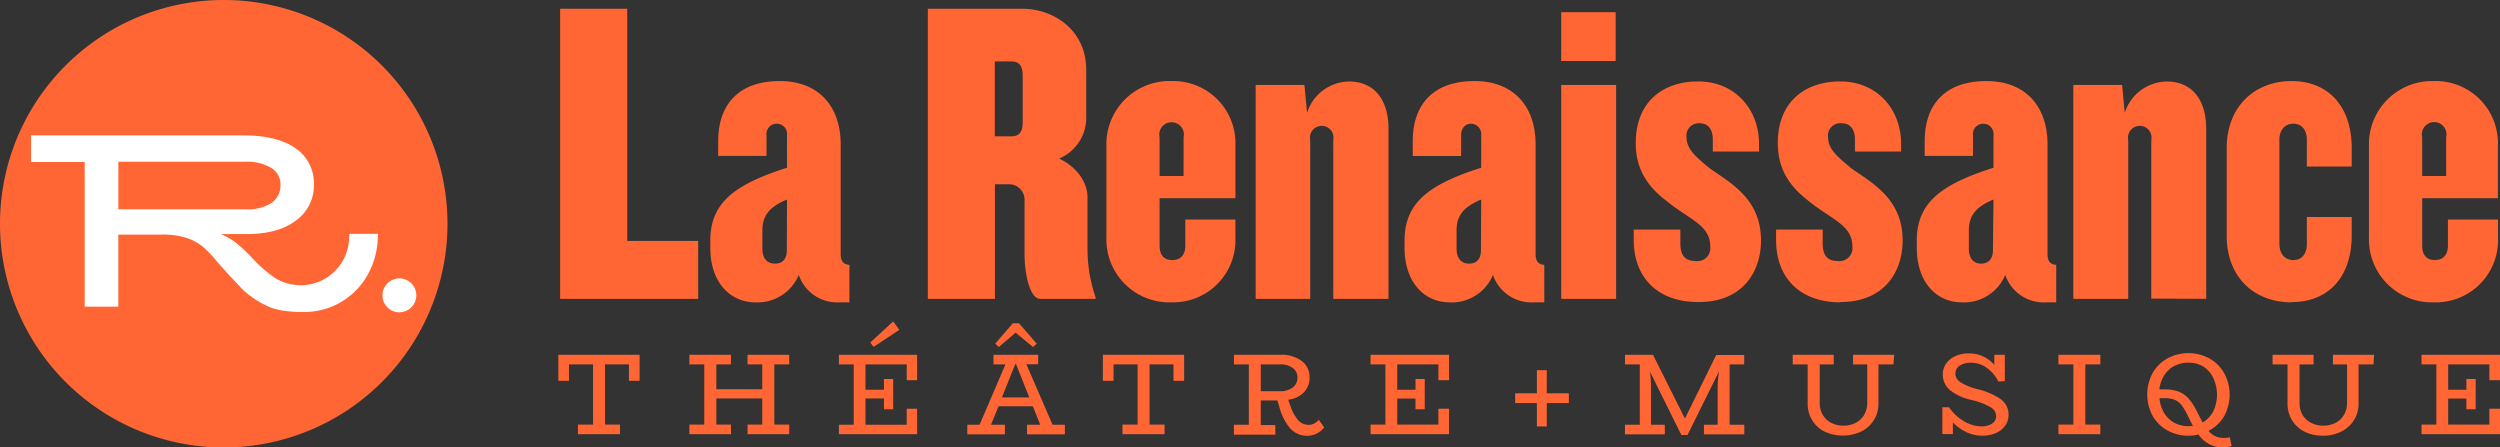
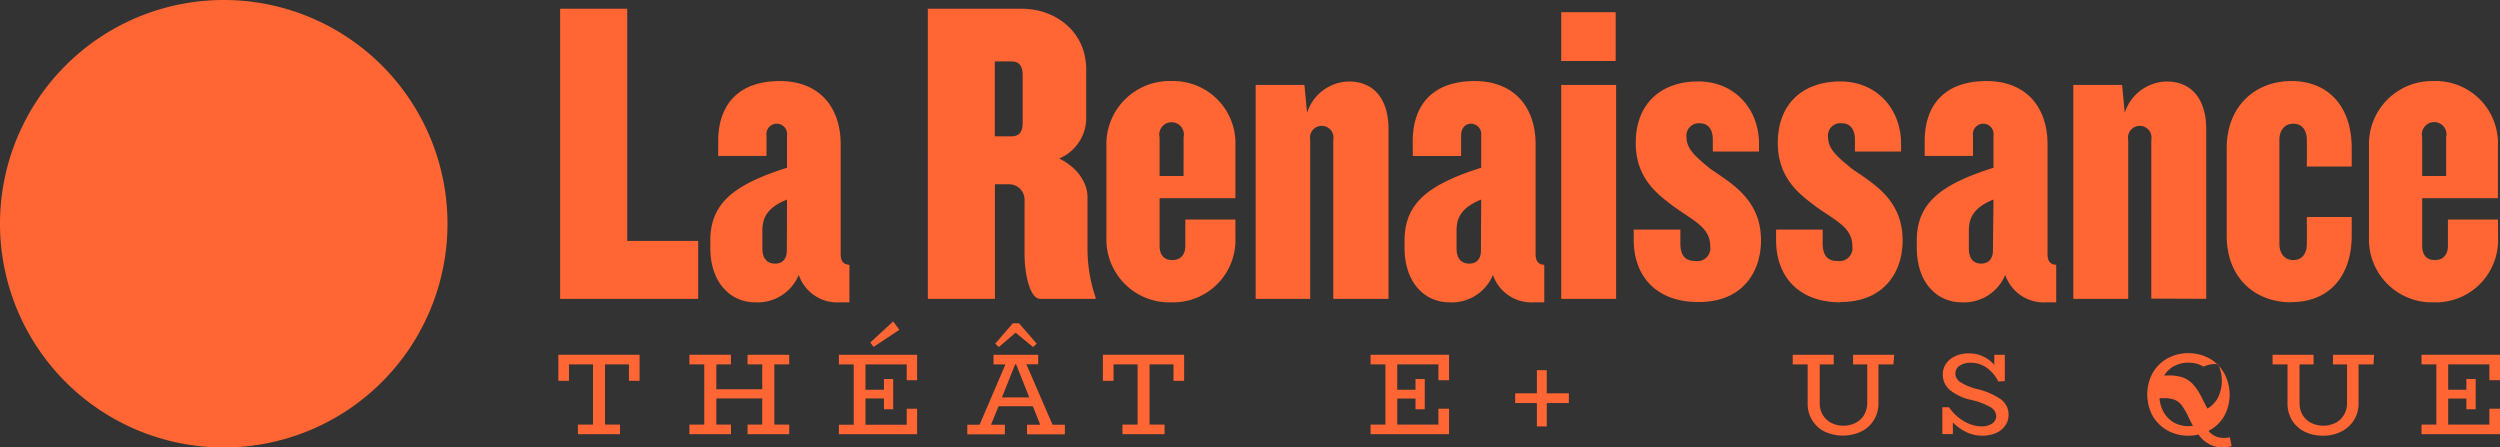
<svg xmlns="http://www.w3.org/2000/svg" viewBox="0 0 406.16 72.7">
  <rect x="0" y="0" width="406.16" height="72.7" fill="#333333" stroke="none" />
  <defs>
    <style>.cls-1{fill:#f63;}.cls-2{fill:#fff;}</style>
  </defs>
  <title>Fichier 2</title>
  <g id="Calque_2" data-name="Calque 2">
    <g id="Calque_1-2" data-name="Calque 1">
      <path class="cls-1" d="M397.41,22.3a2,2,0,1,0-3.89,0v6.29h3.89Zm-2,26.82a10.23,10.23,0,0,1-10.54-10.55V23.71a10.26,10.26,0,0,1,10.54-10.54,10.11,10.11,0,0,1,10.41,10.54V32.2H393.52v7.72c0,1.34.57,2.33,2.05,2.33s2.13-1,2.13-2.33V35.67h8.14v2.9a10.12,10.12,0,0,1-10.41,10.55m-23.13,0c-6,0-10.54-4-10.54-10.83V24.06c0-6.72,4.53-10.89,10.54-10.89s9.77,4.17,9.77,10.89v3h-7.29V22.72c0-1.56-.78-2.62-2.19-2.62s-2.27,1.06-2.27,2.62V39.63c0,1.56.85,2.62,2.27,2.62s2.19-1.06,2.19-2.62V35.25h7.29v3c0,6.79-3.82,10.83-9.77,10.83m-22.79-.57V22.72a1.91,1.91,0,1,0-3.75,0V48.55h-8.92V13.8h7.93l.42,4.53a7.3,7.3,0,0,1,6.8-5.09c4.17,0,6.44,3,6.44,7.71v27.6ZM323.87,32.42c-2.76,1.13-4,2.54-4,5v3c0,1.56.77,2.41,2,2.41s1.91-.85,1.91-2.12Zm8.56,16.7a6.6,6.6,0,0,1-6.65-4.46,7.24,7.24,0,0,1-7.08,4.46c-4,0-7.29-3.19-7.29-8.85v-1.2c0-6.16,4-9.13,12.46-11.82V22a1.68,1.68,0,1,0-3.33,0v3.33h-7.85V22.93c0-5.73,3.11-9.76,10.05-9.76,6.44,0,9.91,4.24,9.91,10.26V41.26c0,1.14.42,1.7,1.41,1.77v6.09Zm-33.4,0c-6.73,0-10.48-4.11-10.48-10.12V37.3h7.57v2.26c0,2,.85,2.84,2.41,2.84A2.11,2.11,0,0,0,300.94,40c0-3.4-3.33-4.32-6.94-7.22-2.69-2.05-5.17-4.74-5.17-9.55,0-6.73,4.46-10,10.13-10,6.08,0,9.9,4.6,9.9,10.12v1.27h-7.5V22.65c0-1.56-.71-2.62-2.12-2.62A2,2,0,0,0,297,22.3c0,2,1.63,3.25,3.83,5.09,3.46,2.41,8.28,5,8.28,11.68,0,5-2.9,10-10.12,10m-23.09,0c-6.73,0-10.48-4.11-10.48-10.12V37.3H273v2.26c0,2,.85,2.84,2.4,2.84A2.11,2.11,0,0,0,277.85,40c0-3.4-3.33-4.32-6.94-7.22-2.69-2.05-5.16-4.74-5.16-9.55,0-6.73,4.46-10,10.12-10,6.08,0,9.91,4.6,9.91,10.12v1.27h-7.51V22.65c0-1.56-.7-2.62-2.12-2.62A2,2,0,0,0,274,22.3c0,2,1.62,3.25,3.82,5.09,3.47,2.41,8.28,5,8.28,11.68,0,5-2.9,10-10.12,10M253.64,13.8h8.92V48.55h-8.92Zm0-11.82h8.85V9.91h-8.85Zm-13,30.44c-2.76,1.13-4,2.54-4,5v3c0,1.56.78,2.41,2.05,2.41s1.91-.85,1.91-2.12Zm8.57,16.7a6.61,6.61,0,0,1-6.66-4.46,7.22,7.22,0,0,1-7.07,4.46c-4,0-7.29-3.19-7.29-8.85v-1.2c0-6.16,4-9.13,12.45-11.82V22A1.69,1.69,0,0,0,239,20.1c-1,0-1.62.78-1.62,1.91v3.33h-7.86V22.93c0-5.73,3.11-9.76,10.05-9.76,6.44,0,9.91,4.24,9.91,10.26V41.26c0,1.14.42,1.7,1.41,1.77v6.09Zm-32.6-.57V22.72a1.91,1.91,0,1,0-3.75,0V48.55H204V13.8h7.92l.43,4.53a7.28,7.28,0,0,1,6.79-5.09c4.18,0,6.44,3,6.44,7.71v27.6ZM192.29,22.3a2,2,0,1,0-3.9,0v6.29h3.9Zm-2,26.82a10.23,10.23,0,0,1-10.54-10.55V23.71A10.26,10.26,0,0,1,190.3,13.17a10.11,10.11,0,0,1,10.41,10.54V32.2H188.39v7.72c0,1.34.57,2.33,2.06,2.33s2.12-1,2.12-2.33V35.67h8.14v2.9A10.12,10.12,0,0,1,190.3,49.12M166.15,12.25c0-1.63-.64-2.27-1.84-2.27h-2.69V22.15h2.69c1.2,0,1.84-.63,1.84-2.26ZM169,48.55c-1.7,0-2.55-4.1-2.55-7.29V32.63a2.52,2.52,0,0,0-2.33-2.69h-2.48V48.55h-10.9V1.42H166c5.3,0,10.47,3.54,10.47,9.91v8.21a7.2,7.2,0,0,1-4.39,6.22c2.83,1.35,4.6,3.83,4.6,6.3V40.7A24.47,24.47,0,0,0,178,48.34v.21ZM127.86,32.42c-2.76,1.13-4,2.54-4,5v3c0,1.56.78,2.41,2.06,2.41s1.91-.85,1.91-2.12Zm8.56,16.7a6.6,6.6,0,0,1-6.65-4.46,7.24,7.24,0,0,1-7.08,4.46c-4,0-7.29-3.19-7.29-8.85v-1.2c0-6.16,4-9.13,12.46-11.82V22a1.68,1.68,0,1,0-3.33,0v3.33h-7.85V22.93c0-5.73,3.11-9.76,10-9.76,6.44,0,9.9,4.24,9.9,10.26V41.26c0,1.14.43,1.7,1.42,1.77v6.09ZM91,48.55V1.42h10.9V39.14h11.53v9.41Z" />
      <polygon class="cls-1" points="103.91 57.64 103.91 61.87 102.18 61.87 102.18 59.2 98.29 59.2 98.29 68.98 100.73 68.98 100.73 70.54 93.89 70.54 93.89 68.98 96.35 68.98 96.35 59.2 92.44 59.2 92.44 61.87 90.71 61.87 90.71 57.64 103.91 57.64" />
      <polygon class="cls-1" points="125.8 59.2 125.8 68.98 128.22 68.98 128.22 70.54 121.45 70.54 121.45 68.98 123.84 68.98 123.84 64.73 116.38 64.73 116.38 68.98 118.76 68.98 118.76 70.54 112 70.54 112 68.98 114.42 68.98 114.42 59.2 112 59.2 112 57.64 118.76 57.64 118.76 59.2 116.38 59.2 116.38 63.24 123.84 63.24 123.84 59.2 121.45 59.2 121.45 57.64 128.22 57.64 128.22 59.2 125.8 59.2" />
      <path class="cls-1" d="M141.93,56.36l4.18-2.78-1-1.36-3.72,3.42Zm5.38,5.41V59.2h-6.7v4.12h3V61.57h1.5v4.92h-1.5V64.74h-3V69h6.7V66.4H149v4.14H136.29V69h2.41V59.2h-2.41V57.64H149v4.13Z" />
      <path class="cls-1" d="M167.22,64.56l-2.14-5.38h-.15l-2.15,5.38Zm-5.53-8.73,2.86-3.31h1l2.88,3.31-.59.55L165,54.05l-2.73,2.33ZM173,69v1.56h-6.15V69H169l-1.2-3h-5.57L161,69h2.26v1.56h-6.11V69h2l4.2-9.8h-1.94V57.64h7.26v1.54h-1.92L171,69Z" />
      <polygon class="cls-1" points="192.38 57.64 192.38 61.87 190.65 61.87 190.65 59.2 186.76 59.2 186.76 68.98 189.2 68.98 189.2 70.54 182.36 70.54 182.36 68.98 184.82 68.98 184.82 59.2 180.91 59.2 180.91 61.87 179.18 61.87 179.18 57.64 192.38 57.64" />
-       <path class="cls-1" d="M204.83,63.56H208a3.26,3.26,0,0,0,2-.59,1.93,1.93,0,0,0,.79-1.63,1.85,1.85,0,0,0-.78-1.57,3.31,3.31,0,0,0-2-.57h-3.18Zm10.3,5.89a3.56,3.56,0,0,1-2.74,1.35,3.69,3.69,0,0,1-2.76-1.18A8.87,8.87,0,0,1,207.82,66l-.3-.94h-2.69v4h2.37v1.56h-6.73V69h2.42V59.2h-2.42V57.64H208a5.54,5.54,0,0,1,3.48,1,3.27,3.27,0,0,1,1.28,2.71,3.35,3.35,0,0,1-.92,2.38,4.18,4.18,0,0,1-2.56,1.21l.34.92a6.89,6.89,0,0,0,1.29,2.41,2.2,2.2,0,0,0,1.62.75,1.89,1.89,0,0,0,1-.22,2.92,2.92,0,0,0,.73-.6Z" />
      <polygon class="cls-1" points="233.69 61.77 233.69 59.2 227 59.2 227 63.32 229.97 63.32 229.97 61.57 231.47 61.57 231.47 66.49 229.97 66.49 229.97 64.75 227 64.75 227 68.98 233.69 68.98 233.69 66.4 235.42 66.4 235.42 70.54 222.67 70.54 222.67 68.98 225.08 68.98 225.08 59.2 222.67 59.2 222.67 57.64 235.42 57.64 235.42 61.77 233.69 61.77" />
      <polygon class="cls-1" points="254.88 65.48 251.29 65.48 251.29 69.28 249.69 69.28 249.69 65.48 246.16 65.48 246.16 63.9 249.69 63.9 249.69 60.14 251.29 60.14 251.29 63.9 254.88 63.9 254.88 65.48" />
-       <path class="cls-1" d="M283.39,69v1.56h-6.56V69h2.23V62.66a16.06,16.06,0,0,1,.23-2.35l-5.13,10.36h-1l-5.1-10.29a19.92,19.92,0,0,1,.17,2.28V69h2.24v1.56H264V69h2.41V59.2H264V57.64h4.55L273.74,68l5.08-10.32h4.55V59.2H281V69Z" />
      <path class="cls-1" d="M307.61,59.2h-2.43v6.35a5,5,0,0,1-2.78,4.55,7.07,7.07,0,0,1-6,0,4.89,4.89,0,0,1-2-1.86,5.06,5.06,0,0,1-.72-2.69V59.2h-2.43V57.64h6.66V59.2h-2.27l0,6.3a3.65,3.65,0,0,0,.49,1.89,3.41,3.41,0,0,0,1.36,1.3,4.47,4.47,0,0,0,4,0,3.42,3.42,0,0,0,1.38-1.31,3.81,3.81,0,0,0,.49-1.9l0-6.28h-2.3V57.64h6.68Z" />
      <path class="cls-1" d="M325.06,64.88a3,3,0,0,1,1.26,2.5,3,3,0,0,1-.56,1.79,3.55,3.55,0,0,1-1.53,1.2,5.68,5.68,0,0,1-2.2.41,6,6,0,0,1-2.54-.56,8.15,8.15,0,0,1-2.22-1.58v1.88h-1.71V66.17l1.09,0a7.6,7.6,0,0,0,2.43,2.27,5.65,5.65,0,0,0,2.84.83,3,3,0,0,0,1.72-.45,1.42,1.42,0,0,0,.67-1.22,1.76,1.76,0,0,0-.94-1.46,11.42,11.42,0,0,0-3.2-1.19,8.23,8.23,0,0,1-3.44-1.63,3.23,3.23,0,0,1-1.09-2.47,3,3,0,0,1,.55-1.8,3.58,3.58,0,0,1,1.5-1.2,4.8,4.8,0,0,1,2.05-.43A5.27,5.27,0,0,1,324,59.29V57.64h1.71v4.28l-1.05.06a6.1,6.1,0,0,0-1.94-2.27,4.41,4.41,0,0,0-2.52-.78,3.18,3.18,0,0,0-1.82.48,1.48,1.48,0,0,0-.7,1.29,1.69,1.69,0,0,0,.86,1.42,9.32,9.32,0,0,0,2.81,1.12,11.47,11.47,0,0,1,3.74,1.64" />
-       <polygon class="cls-1" points="338.79 59.2 338.79 68.98 341.23 68.98 341.23 70.54 334.42 70.54 334.42 68.98 336.85 68.98 336.85 59.2 334.42 59.2 334.42 57.64 341.23 57.64 341.23 59.2 338.79 59.2" />
-       <path class="cls-1" d="M353.23,59.46A4.48,4.48,0,0,0,351.6,61a5.29,5.29,0,0,0-.78,2.26h.79a6.76,6.76,0,0,1,2.19.31,4.21,4.21,0,0,1,1.65,1.06,9.22,9.22,0,0,1,1.41,2.09l.58,1.15.41.77a4.47,4.47,0,0,0,1.73-1.82,6.31,6.31,0,0,0,0-5.39A4.42,4.42,0,0,0,358,59.57a4.72,4.72,0,0,0-2.47-.65,4.62,4.62,0,0,0-2.25.54m3,9.72-.4-.73-.56-1.17a9.41,9.41,0,0,0-.94-1.51,2.71,2.71,0,0,0-1.06-.81,4.28,4.28,0,0,0-1.65-.27h-.83a5.42,5.42,0,0,0,.74,2.38,4.49,4.49,0,0,0,1.64,1.6,4.9,4.9,0,0,0,3.06.51m6.28,3.29a4.67,4.67,0,0,1-1.56.23,4.74,4.74,0,0,1-3.82-2.11,6.37,6.37,0,0,1-1.64.19,6.88,6.88,0,0,1-3.41-.85,6.33,6.33,0,0,1-2.41-2.38,7.36,7.36,0,0,1,0-6.94,6.26,6.26,0,0,1,2.41-2.38,7.17,7.17,0,0,1,6.81,0,6.19,6.19,0,0,1,2.4,2.39,7.27,7.27,0,0,1,0,7A6.16,6.16,0,0,1,358.81,70a3.08,3.08,0,0,0,2.37,1.15,4.4,4.4,0,0,0,1.09-.11Z" />
+       <path class="cls-1" d="M353.23,59.46A4.48,4.48,0,0,0,351.6,61h.79a6.76,6.76,0,0,1,2.19.31,4.21,4.21,0,0,1,1.65,1.06,9.22,9.22,0,0,1,1.41,2.09l.58,1.15.41.77a4.47,4.47,0,0,0,1.73-1.82,6.31,6.31,0,0,0,0-5.39A4.42,4.42,0,0,0,358,59.57a4.72,4.72,0,0,0-2.47-.65,4.62,4.62,0,0,0-2.25.54m3,9.72-.4-.73-.56-1.17a9.41,9.41,0,0,0-.94-1.51,2.71,2.71,0,0,0-1.06-.81,4.28,4.28,0,0,0-1.65-.27h-.83a5.42,5.42,0,0,0,.74,2.38,4.49,4.49,0,0,0,1.64,1.6,4.9,4.9,0,0,0,3.06.51m6.28,3.29a4.67,4.67,0,0,1-1.56.23,4.74,4.74,0,0,1-3.82-2.11,6.37,6.37,0,0,1-1.64.19,6.88,6.88,0,0,1-3.41-.85,6.33,6.33,0,0,1-2.41-2.38,7.36,7.36,0,0,1,0-6.94,6.26,6.26,0,0,1,2.41-2.38,7.17,7.17,0,0,1,6.81,0,6.19,6.19,0,0,1,2.4,2.39,7.27,7.27,0,0,1,0,7A6.16,6.16,0,0,1,358.81,70a3.08,3.08,0,0,0,2.37,1.15,4.4,4.4,0,0,0,1.09-.11Z" />
      <path class="cls-1" d="M385.61,59.2h-2.43v6.35a5,5,0,0,1-.73,2.68,5.08,5.08,0,0,1-2.05,1.87,6.39,6.39,0,0,1-3,.68,6.47,6.47,0,0,1-3.05-.68,5,5,0,0,1-2-1.86,5.15,5.15,0,0,1-.71-2.69V59.2h-2.43V57.64h6.66V59.2h-2.28l0,6.3a3.75,3.75,0,0,0,.49,1.89,3.43,3.43,0,0,0,1.37,1.3,4.47,4.47,0,0,0,4,0,3.33,3.33,0,0,0,1.37-1.31,3.71,3.71,0,0,0,.49-1.9l0-6.28h-2.29V57.64h6.68Z" />
      <polygon class="cls-1" points="393.41 57.64 393.41 59.2 395.82 59.2 395.82 68.98 393.41 68.98 393.41 70.54 406.16 70.54 406.16 66.4 404.43 66.4 404.43 68.98 397.74 68.98 397.74 64.75 400.7 64.75 400.7 66.49 402.21 66.49 402.21 61.57 400.7 61.57 400.7 63.32 397.74 63.32 397.74 59.2 404.43 59.2 404.43 61.77 406.16 61.77 406.16 57.64 393.41 57.64" />
      <path class="cls-1" d="M36.35,72.7A36.35,36.35,0,1,0,0,36.35,36.36,36.36,0,0,0,36.35,72.7" />
-       <path class="cls-2" d="M64.89,50.73A2.75,2.75,0,1,0,62.14,48a2.76,2.76,0,0,0,2.75,2.75" />
-       <path class="cls-2" d="M61.42,38.24V38H56.73v.3a8.22,8.22,0,0,1-1,4,7.86,7.86,0,0,1-8.38,3.89,7.73,7.73,0,0,1-2.7-1.05,21.86,21.86,0,0,1-3.74-3.29,24.5,24.5,0,0,0-2.59-2.42,11.29,11.29,0,0,0-2.44-1.4h4.17c3.4,0,6.07-.72,8-2.18A7,7,0,0,0,51,30a6.87,6.87,0,0,0-3-5.92C46,22.68,43.2,22,39.61,22H5.05v4.32h8.71v23.5h5.46V38.11h7a12.7,12.7,0,0,1,4.27.6,8,8,0,0,1,2.71,1.58c.42.39.93.92,1.53,1.57,1.44,1.78,4.58,5.06,4.76,5.23a14.74,14.74,0,0,0,3.86,2.59c2.11,1.11,5.76,1,6,1a11.67,11.67,0,0,0,6.15-1.66,11.83,11.83,0,0,0,4.32-4.53,13,13,0,0,0,1.56-6.3M19.23,34V26.28H39.77a7.62,7.62,0,0,1,4.3,1A3.13,3.13,0,0,1,45.57,30,3.46,3.46,0,0,1,44.07,33,7.28,7.28,0,0,1,39.77,34Z" />
    </g>
  </g>
</svg>